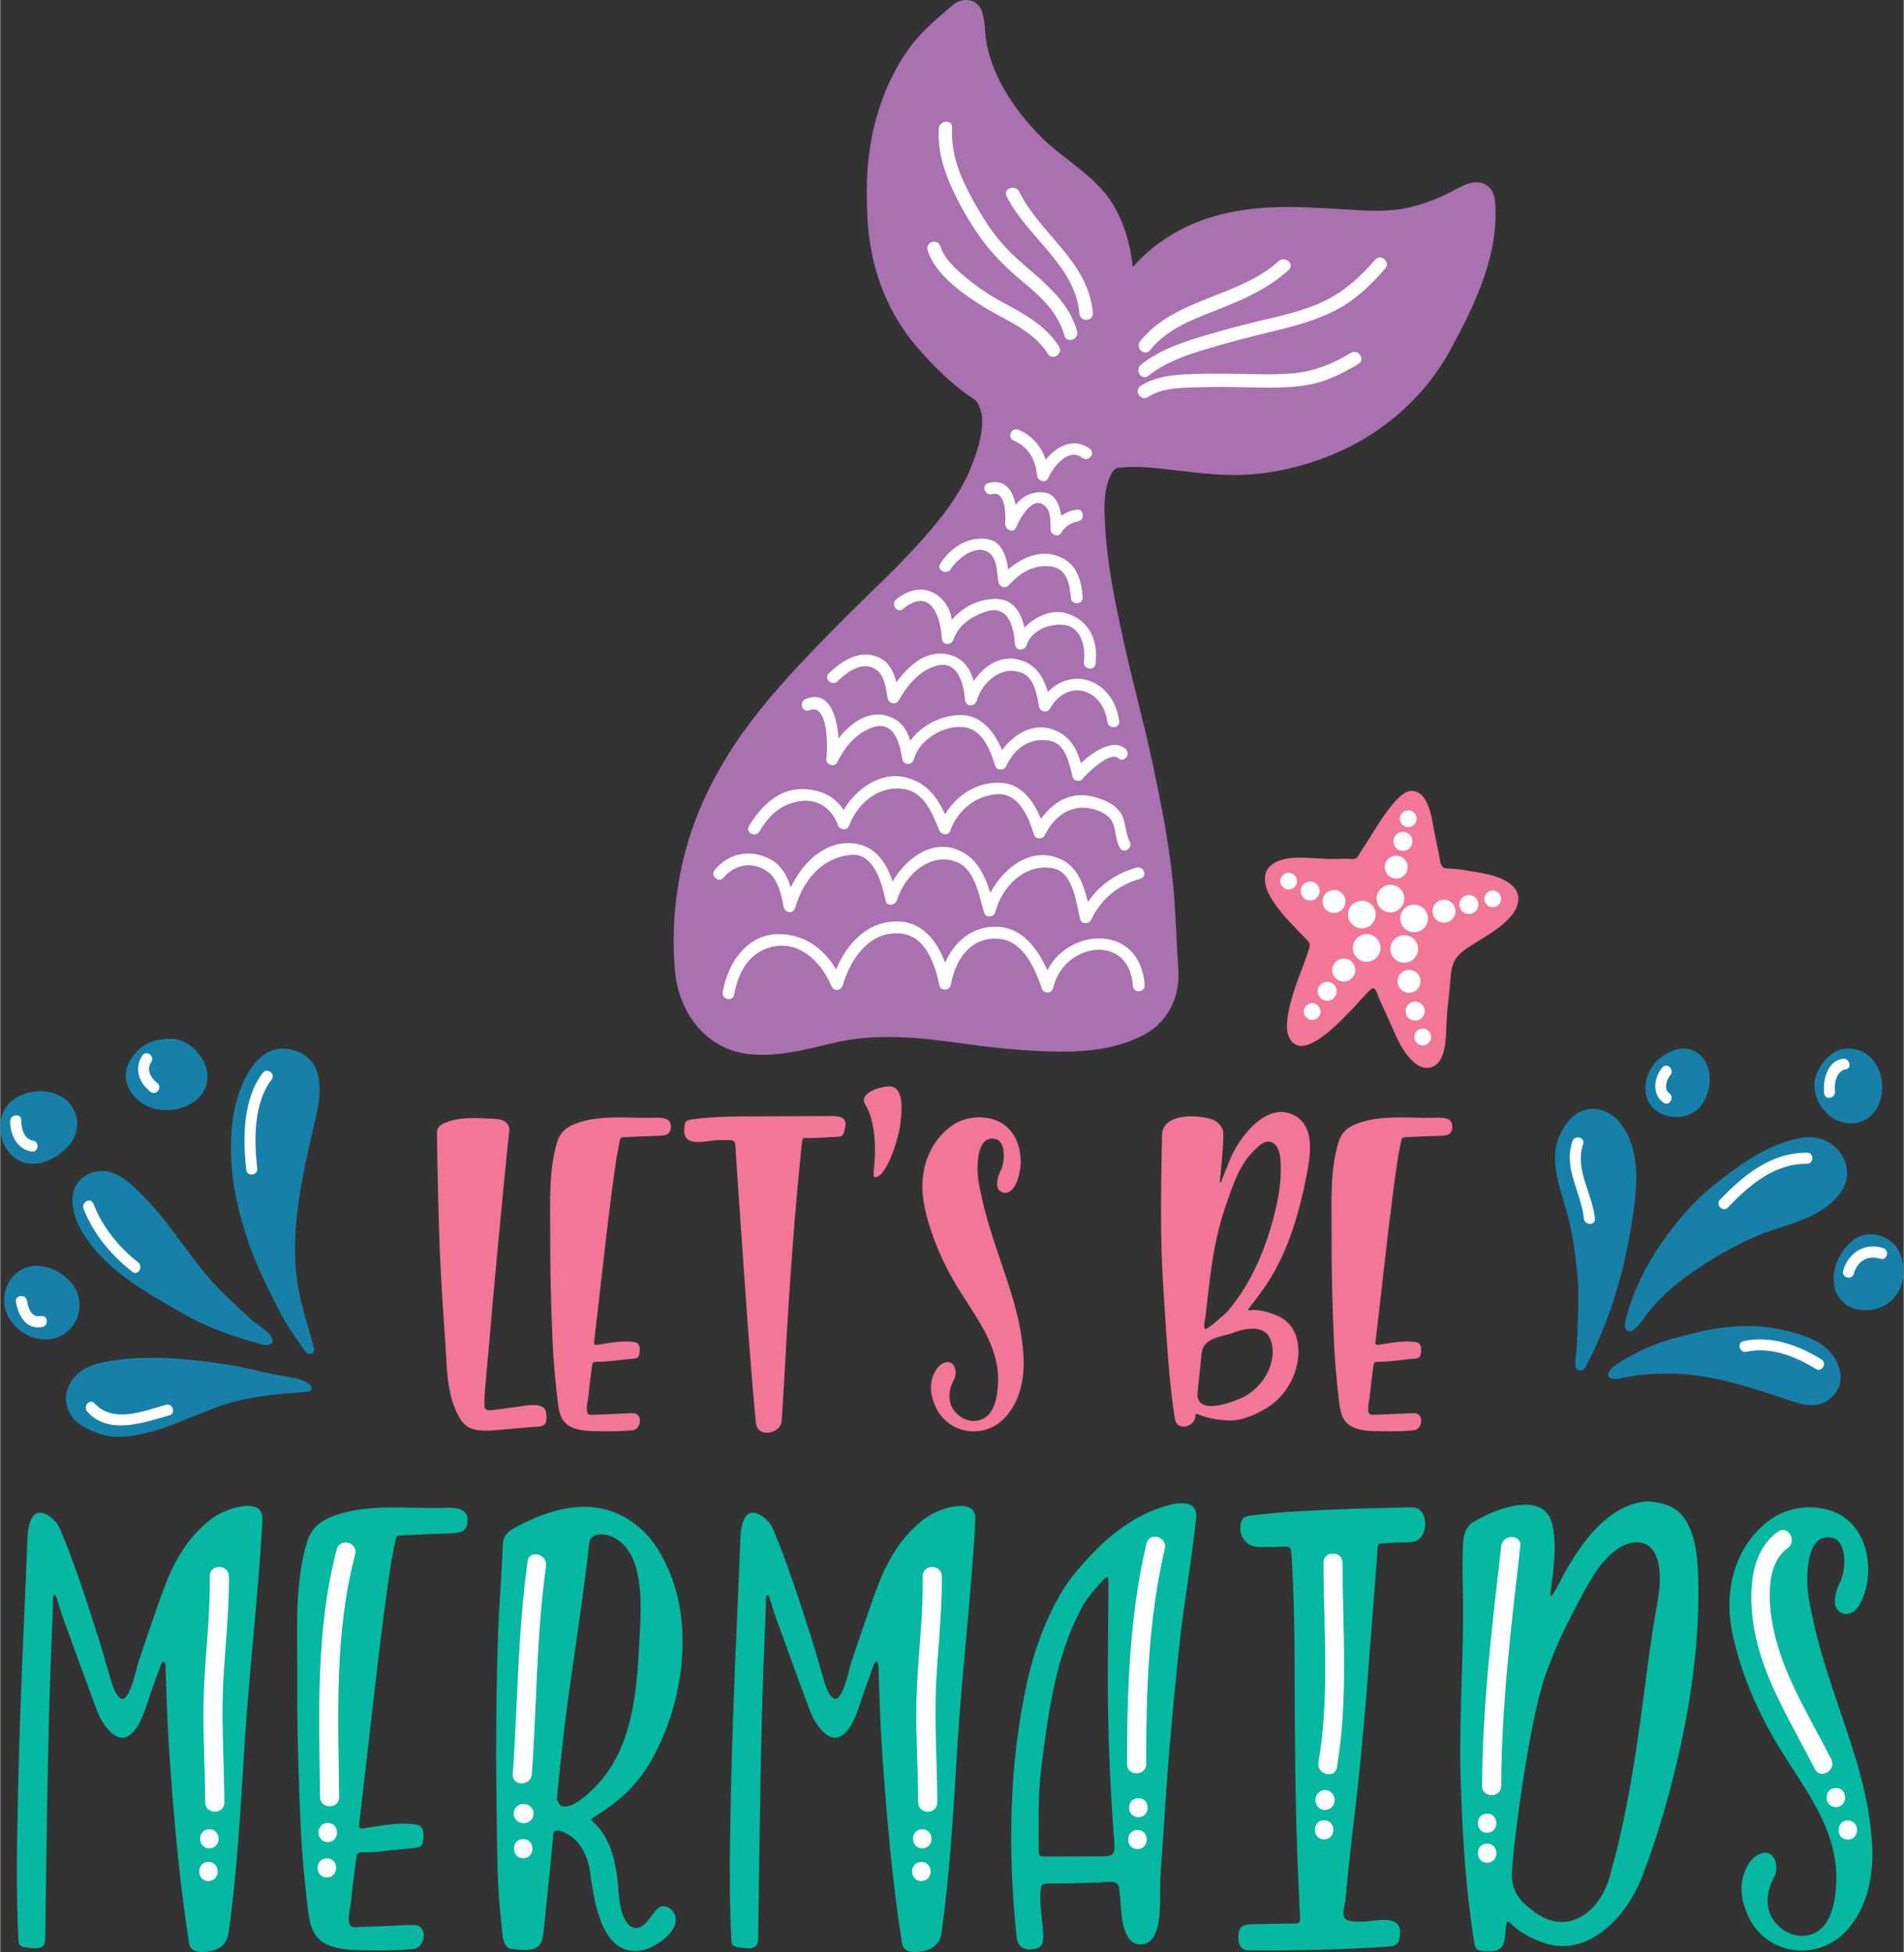
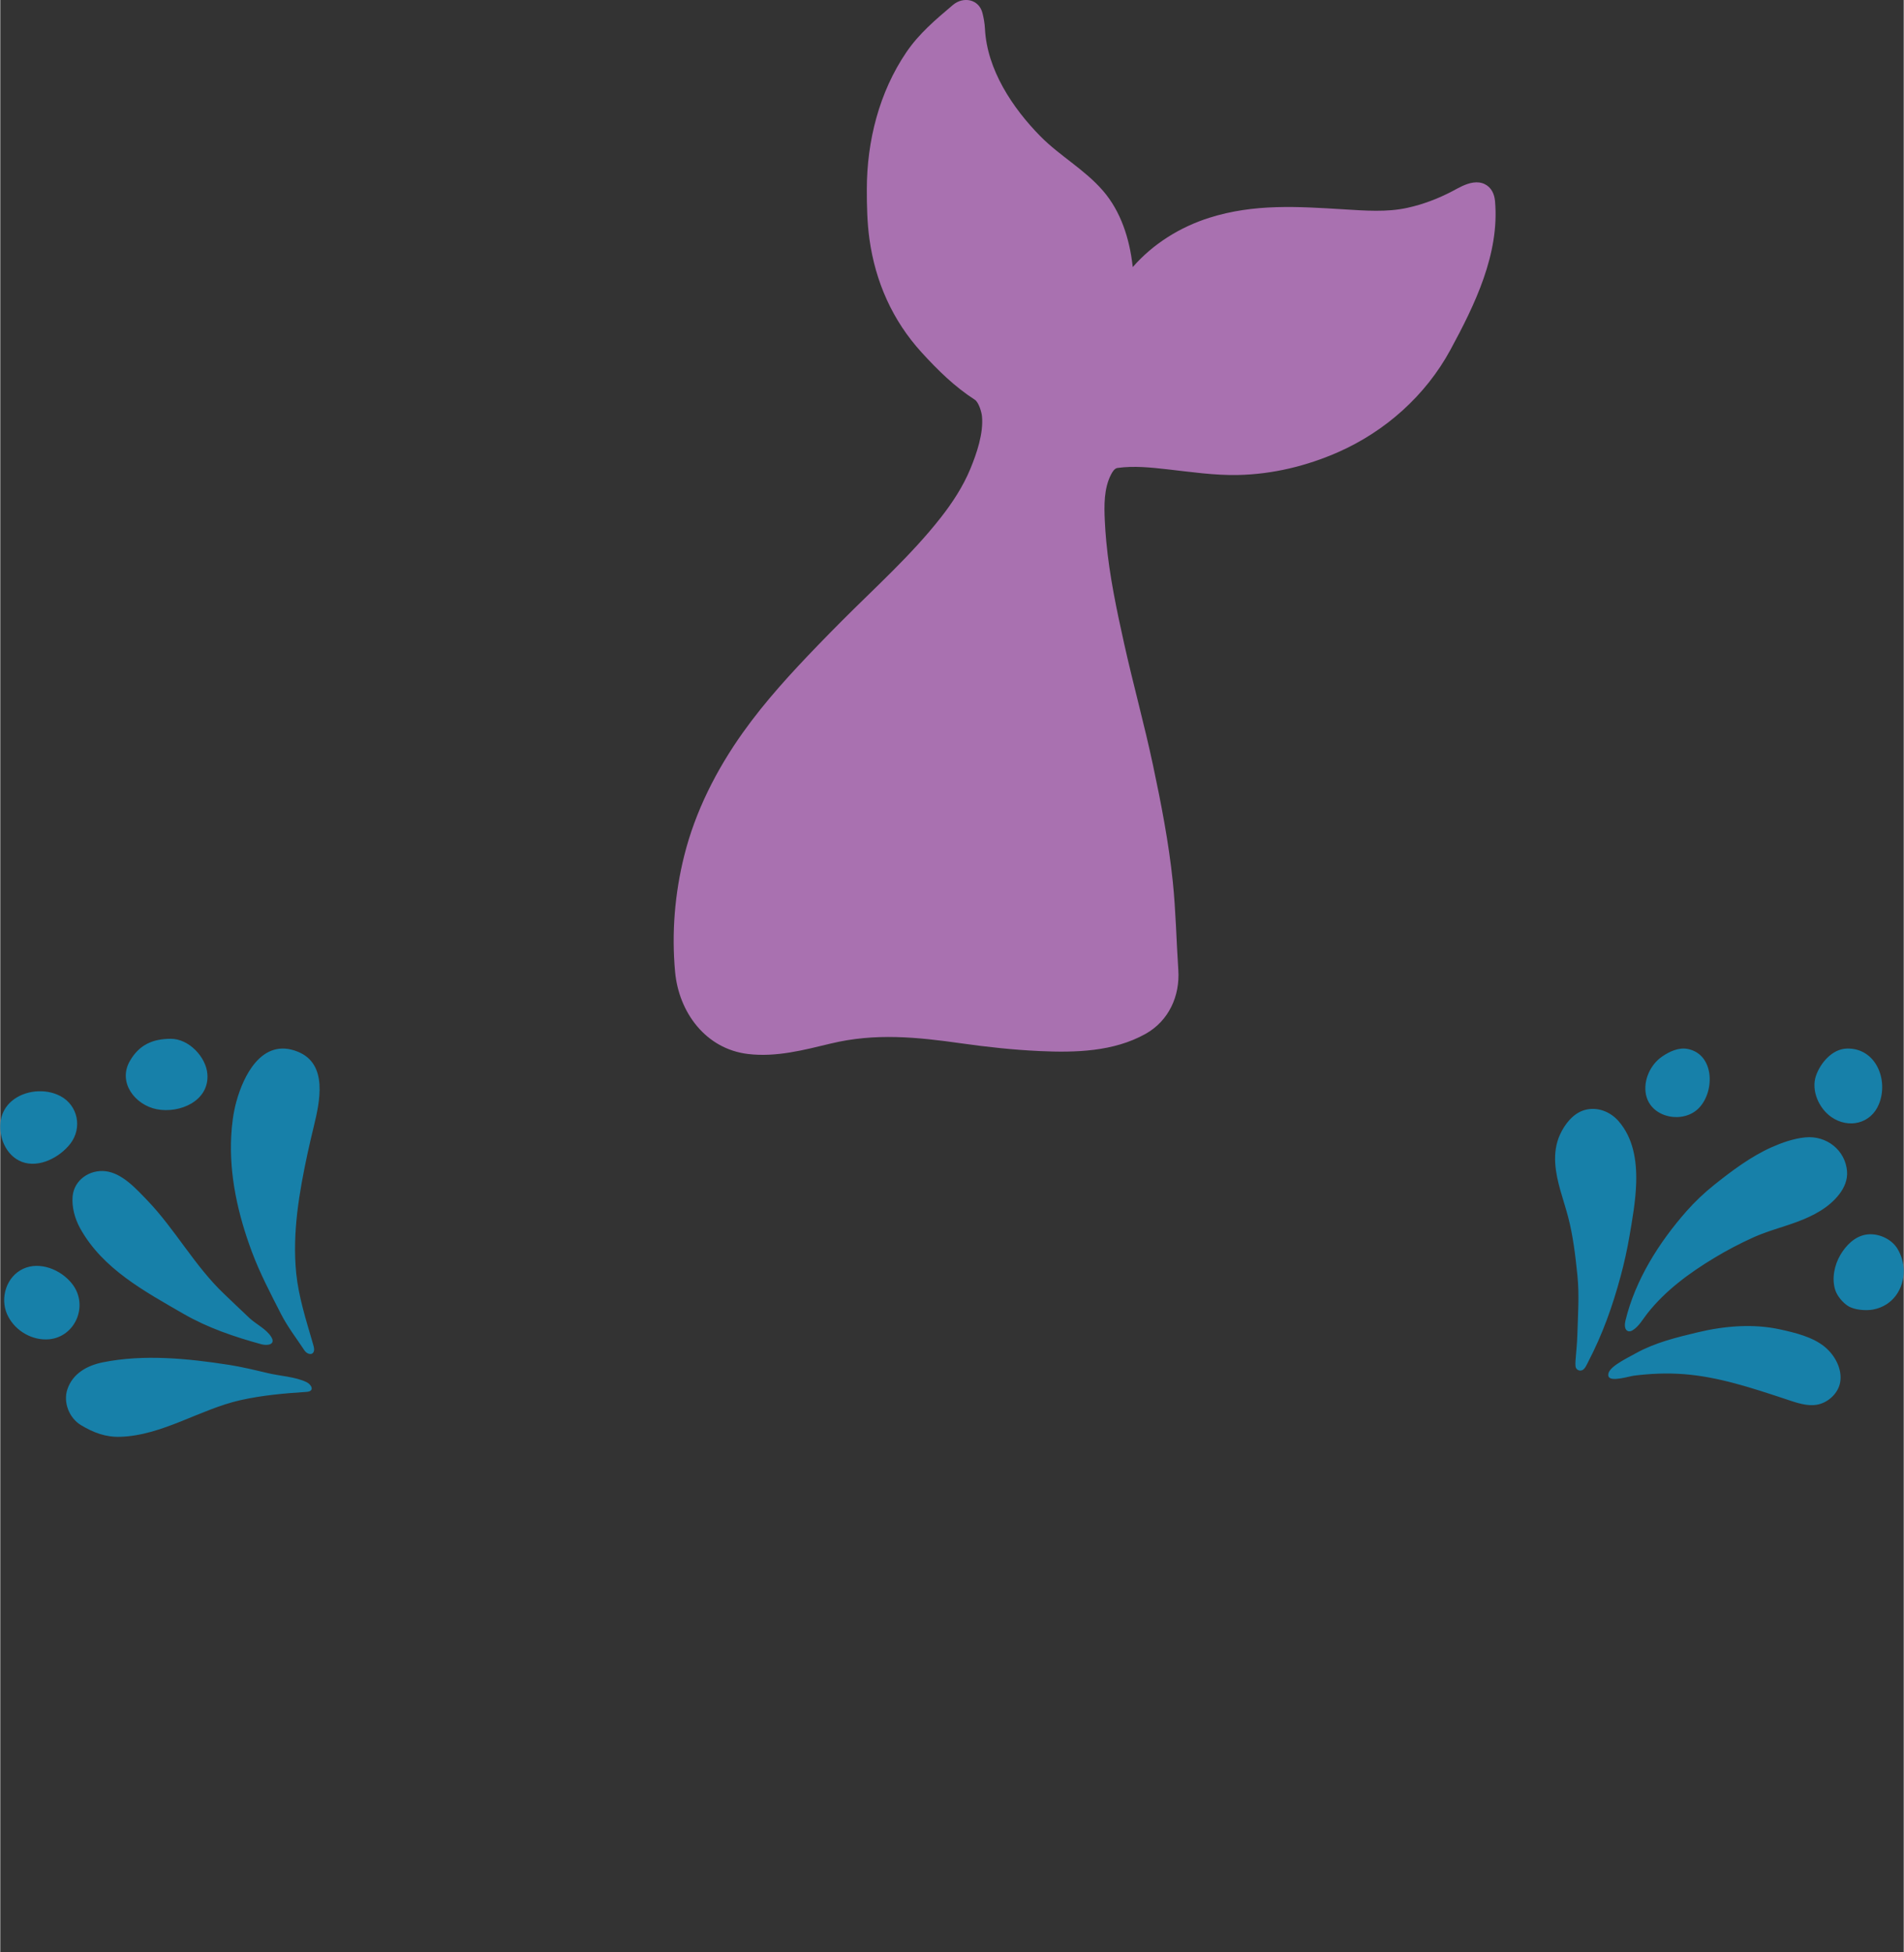
<svg xmlns="http://www.w3.org/2000/svg" xml:space="preserve" width="1.626in" height="1.667in" version="1.0" shape-rendering="geometricPrecision" text-rendering="geometricPrecision" image-rendering="optimizeQuality" fill-rule="evenodd" clip-rule="evenodd" viewBox="0 0 1625.54 1667">
  <rect x="0" y="0" width="1625.54" height="1667" fill="#333333" stroke="none" />
  <g id="Layer_x0020_1">
    <g id="_2538899321472">
      <path fill="#1780A9" d="M1381.94 957.36c-7.17,-8.22 -18.48,-12.53 -29.18,-9.34 -9.63,2.87 -16.65,11.97 -20.7,20.75 -3.57,7.76 -4.69,16.28 -4.13,24.75 1.01,15.7 7.01,30.52 10.97,45.6 4.26,16.19 6.26,33.34 7.96,49.97 1.75,17.04 0.41,34.43 -0.07,51.51 -0.2,7.06 -1.03,14.1 -1.53,21.15 -0.11,1.64 -0.16,3.3 -0.02,4.93 0.24,2.88 3.17,4.55 5.72,3.44 2.46,-1.06 3.95,-4.89 5.1,-7.09 12.29,-23.6 20.83,-47.57 27.74,-73.22 3.07,-11.4 5.62,-22.95 7.6,-34.59 2.34,-13.71 5.2,-29.51 5.66,-45.11 0.57,-19.36 -2.59,-38.4 -15.11,-52.75zm-1120.5 222.91c-9.55,-4.57 -22.47,-5.16 -32.75,-7.6 -11.05,-2.63 -22.51,-5.42 -33.48,-7.12 -35.03,-5.43 -72.54,-9.21 -107.58,-2.16 -13.34,2.68 -25.75,9.46 -30.32,23.06 -3.72,11.06 1.47,24.51 11.67,30.63 10.5,6.3 20.87,10.31 33.42,9.93 35.9,-1.08 68.11,-23.52 102.67,-31.29 18.55,-4.17 37.56,-5.84 56.5,-7.07 7.27,-0.47 4.26,-6.28 -0.13,-8.39zm-210.04 -244.2c-12.86,-6.89 -30.82,-5.1 -41.74,4.32 -4.57,3.94 -7.9,9.22 -9.12,15.75 -2.56,13.75 3.84,30.68 17.92,36.06 14.58,5.57 32.39,-3.81 41.41,-15.54 10.29,-13.39 6.54,-32.57 -8.46,-40.6zm94.14 -48.96c-15.44,0.09 -26.81,5.05 -34.81,18.86 -10.67,18.41 4.43,37.7 22.96,41.31 19.48,3.79 45.04,-7 43.17,-30.15 -1.17,-14.52 -15.85,-30.11 -31.31,-30.02zm108.57 11.04c-15.64,-6.35 -27.53,-0.82 -36.23,9.28 -7.9,9.17 -13.18,22.09 -16.26,33.31 -2.63,9.57 -3.86,19.44 -4.39,29.34 -1.8,33.71 5.83,67.19 17.53,98.63 6.89,18.52 16.08,36 25.04,53.53 5.57,10.91 13.22,20.76 20,31.03 2.43,3.68 7.87,4.59 8.2,-0.54 0.1,-1.58 -0.43,-3.24 -0.88,-4.82 -2.96,-10.44 -6.24,-20.81 -8.9,-31.33 -2.45,-9.7 -4.5,-19.35 -5.5,-29.31 -3.43,-34.47 2.54,-69.01 9.76,-102.61 1.61,-7.49 3.39,-14.95 5.19,-22.4 5.13,-21.2 12.5,-53.53 -13.55,-64.11zm-192.94 197.97c-9.71,-12.11 -27.49,-19.09 -41.54,-12.62 -14.5,6.69 -19.86,24.87 -13.89,38.63 5.57,12.84 19.1,21.82 33.32,21.73 24.37,-0.17 37.29,-28.79 22.1,-47.74zm151.52 29.37c-7.21,-6.74 -14.29,-13.63 -21.45,-20.41 -25.24,-23.93 -42.13,-55.63 -66.03,-80.36 -9.33,-9.66 -21.2,-22.9 -35.36,-24.53 -13.42,-1.55 -26.71,7.37 -28.05,21.31 -0.89,9.23 1.95,19.39 6.37,27.39 9.69,17.5 23.58,31.03 39.21,42.6 15.4,11.39 32.49,20.89 48.93,30.4 20.81,12.04 43.59,19.75 66.69,26.08 5.23,1.43 12.4,0.28 8.46,-6.19 -4.11,-6.76 -13.08,-10.96 -18.77,-16.28zm1228.22 -229.72c-7.66,-1.48 -15.59,2.29 -21.77,6.55 -10.05,6.91 -16.22,20.46 -13.7,32.59 2.65,12.74 14.91,19.42 26.87,19.04 6.17,-0.2 12.27,-2.28 16.92,-6.39 15.18,-13.4 15.5,-47.17 -8.31,-51.8zm136.1 -0.32c-12.48,0.3 -22.7,12.32 -26.45,23.34 -4.22,12.41 2.49,27.73 13.18,35.15 0.04,0.02 0.07,0.05 0.1,0.07 14.56,10.05 33.69,5.76 40.54,-11.15 8.38,-20.68 -2.65,-48.01 -27.37,-47.42zm0.14 104.94c-1.43,-18.3 -17.65,-30.82 -35.63,-29.09 -10.04,0.96 -20.27,4.64 -28.55,8.31 -17.83,7.91 -34.24,20.24 -49.41,32.36 -8.5,6.79 -16.55,14.43 -23.73,22.59 -23.31,26.52 -43.58,58.59 -51.93,93.19 -0.38,1.58 -0.59,3.28 -0.45,4.89 0.36,3.92 3.28,5.47 6.61,3.38 5.48,-3.43 8.71,-9.53 12.62,-14.48 15.44,-19.56 35.94,-34.54 57.11,-47.33 10.72,-6.47 21.85,-12.29 33.25,-17.46 12.19,-5.51 25.21,-8.74 37.71,-13.41 13.37,-5 26.87,-11.93 35.74,-23.5 4.3,-5.59 7.2,-12.28 6.64,-19.44zm-19.1 149.76c-10.37,-8.47 -25.16,-12 -37.98,-14.83 -23.07,-5.09 -47.68,-2.99 -70.49,2.47 -18.08,4.33 -36.34,8.76 -52.63,17.77 -9.98,5.52 -25.8,12.94 -23.53,19.83 1.67,5.05 17.79,-0.1 21.69,-0.59 14.1,-1.78 28.29,-2.38 42.48,-1.31 29.56,2.24 57.89,11.69 85.86,20.9 7.73,2.55 16.69,6.04 25.15,5.54 1.57,-0.09 3.12,-0.32 4.65,-0.72 8.59,-2.24 16.38,-9.74 17.99,-18.63 2.06,-11.34 -4.53,-23.35 -13.2,-30.43zm62.25 -83.57c-5.33,-8.91 -17.18,-13.95 -27.18,-12.2 -9.62,1.69 -17.03,9.3 -21.78,17.45 -5.03,8.63 -7.43,20.13 -4.26,29.91 1.66,5.1 6.43,10.73 10.9,13.56 5.41,3.43 15.21,4.17 21.33,3.04 17.09,-3.14 26.43,-17.95 26.21,-33.33 -0.1,-6.3 -1.8,-12.7 -5.23,-18.43z" />
-       <path fill="#06B7A1" d="M1598.4 1572.8c-1.61,-24.45 -7.15,-49.1 -14.33,-72.46 -12.18,-39.61 -27.8,-78.26 -36.36,-118.92 -0.98,-4.68 -2.31,-10.54 -3.39,-16.86 -2.1,-12.31 -4.07,-56.79 20.29,-51.23 13.34,3.04 11.34,28.88 6.48,38.03 -3.95,7.43 -8.87,24.4 3.79,26.7 14.12,2.57 20.53,-24.68 20.36,-37.58 -0.21,-16.71 -5.66,-33.63 -19.62,-44 -17.86,-13.25 -46,-11.74 -63.86,1.11 -13.53,9.74 -23.41,23.27 -29.17,38.89 -6.89,18.66 -7.41,39.2 -3.35,58.46 6.76,32.13 20.34,64.21 36.99,92.46 22.4,38 53.7,73.46 51.65,120.31 -0.69,15.71 -3.92,38.97 -21.86,44.43 -15.86,4.83 -33.8,-7.31 -36.3,-23.82 -1.37,-9.05 0.8,-17.47 5.21,-25.34 4.52,-8.07 0.61,-24.51 -11.54,-20.04 -4.8,1.76 -8.18,5.19 -10.71,9.49 -8.43,14.27 -6.56,29.03 -0.38,43.1 14.66,33.33 57.84,40.44 83.06,14.54 19.86,-20.41 24.88,-49.81 23.07,-77.28zm-165.2 -281.87c-6.83,-6.34 -21.5,-9.66 -30.5,-8.37 -34.15,4.91 -57.94,42.76 -72.03,70.69 -1.53,3.04 -3.39,5.92 -5.17,8.82 -0.3,0.48 -0.98,0.72 -1.48,1.07 -0.1,-0.58 -0.35,-1.18 -0.28,-1.73 0.98,-8.26 2.27,-16.48 2.97,-24.76 1.01,-11.93 1.42,-23.89 -1.54,-35.66 -7.42,-29.53 -52.12,-11.03 -68.12,-0.52 -8.27,5.44 -7.84,16.72 -8.12,25.47 -0.39,11.96 -0.06,23.93 0.17,35.89 1.01,51.39 -3.48,102.72 -2.02,154.12 1.29,45.61 3.85,92.3 10.86,137.43 1.79,11.53 0.3,13.12 15.65,12.87 13.06,-0.22 10.95,-12.38 12.52,-22.69 0.44,-2.89 1.24,-3.15 3.53,-1.24 0.65,0.54 1.16,1.26 1.79,1.83 7.69,7.16 20.14,13.38 30.22,16.1 36.79,9.94 67.98,-25.52 79.93,-56.26 6.63,-17.06 12.53,-34.39 17.7,-51.94 18.31,-62.12 31.46,-129.93 30.89,-194.86 -0.18,-20.71 -0.56,-51.04 -16.98,-66.28zm-15.97 58.57c-0.2,9.26 -1.95,18.69 -3.48,27.25 -3.56,19.93 -6.15,39.91 -8.76,60 -7.29,56.05 -15.13,112.26 -30.83,166.69 -8.36,28.96 -34.74,50.12 -63.2,29.88 -11.14,-7.92 -19.07,-15.76 -20.07,-30.04 -0.87,-12.42 13.46,-127.82 28.03,-170.81 7.06,-20.85 16.29,-40.82 26.67,-60.21 9.29,-17.34 18.76,-37.77 35.37,-49.33 12.06,-8.4 27.92,-9.13 33.64,7.28 2.12,6.08 2.78,12.65 2.64,19.31zm-211.67 -62.25c-35.14,0.61 -70.25,1.62 -105.33,3.87 -10.73,0.69 -21.42,1.93 -32.11,3.09 -6.48,0.7 -8.56,3.04 -9.07,9.47 -0.74,9.51 5.72,17.04 15.3,17.39 6.04,0.22 12.09,0.06 18.13,-0.19 9.41,-0.39 9.74,-0.51 10.32,8.49 2,30.82 2.39,62.28 2.53,92.8 0.27,60.37 0.39,120.63 3.06,180.96 0.51,11.64 1.04,23.27 1.6,34.91 0.14,2.89 -0.56,4.64 -4.03,4.63 -8.22,-0.02 -16.45,0.24 -24.68,0.39 -5.37,0.1 -10.76,0.03 -16.11,0.42 -1.87,0.13 -4.02,1 -5.39,2.25 -2.92,2.64 -2.89,10.25 -1.88,13.68 1.64,5.55 4.88,6.31 10.57,6.32 18.15,0.02 36.3,-0.12 54.45,-0.55 19.96,-0.48 39.91,-1.3 59.83,-2.65 9.12,-0.61 11.93,-1.17 12.69,-10.86 1.06,-13.35 -11.91,-12.69 -21.01,-11.61 -5.15,0.61 -21.97,2.75 -26.06,-1.76 -2.98,-3.28 0.02,-11.52 0.37,-15.42 0.85,-9.51 1.8,-19.02 2.8,-28.52 1.96,-18.76 4.18,-37.49 6.38,-56.22 6.69,-56.81 10.41,-113.78 14.94,-170.78 1.08,-13.59 2.16,-27.18 3.06,-40.78 0.68,-10.17 -0.25,-7.88 9.07,-8.85 6.87,-0.71 13.86,-0.23 20.73,-0.92 14.79,-1.48 15.19,-29.83 -0.19,-29.56zm-193.73 -3.34c-3.8,-0.28 -7.8,-0.09 -11.48,0.82 -34.92,8.7 -59.63,31.27 -82.13,58.18 -9.22,11.02 -16.44,23.97 -22.48,36.95 -8.3,17.81 -14.31,36.61 -18.62,55.76 -15.83,70.49 -16.75,146.48 -9.23,218.07 0.85,8.09 5.19,11.63 12.81,11.02 7.91,-0.64 10.26,-3.53 10,-12.41 -0.29,-9.89 -2.34,-20.01 -2.53,-29.98 -0.05,-2.65 0.03,-5.28 0.31,-7.9 0.57,-5.3 1.17,-5.74 6.7,-5.9 5.14,-0.14 10.28,-0.01 15.42,-0.13 9.42,-0.22 18.83,-0.55 28.25,-0.8 5.61,-0.15 15.83,-2.98 16.67,5.08 0.29,2.76 0.58,5.52 0.87,8.27 1.17,11.06 0.85,38.43 16.5,39.5 21.93,1.5 16.81,-42.18 17.7,-55.61 0.92,-13.88 2.06,-27.74 2.91,-41.62 3.24,-53.05 7.84,-105.79 13.49,-158.64 3.91,-36.57 10.69,-72.77 14.41,-109.37 0.63,-6.19 -3.28,-10.83 -9.59,-11.29zm-70.67 301.35c-16,0.07 -32,0.1 -48,0.21 -5.56,0.04 -6.37,-0.47 -6.36,-6.13 0.06,-17.31 -0.4,-34.67 0.61,-51.94 0.69,-11.68 2.26,-23.29 3.81,-34.88 5.53,-41.27 12.61,-83.38 32.8,-120.37 5.01,-9.19 12.16,-16.5 19.04,-24.1 0.62,-0.69 1.74,-0.93 2.63,-1.38 0.26,0.96 0.76,1.93 0.75,2.9 -0.24,26.94 -0.56,53.87 -0.62,80.81 -0.11,47.53 1.92,95.13 5.5,142.41 0.75,9.99 0.04,12.43 -10.18,12.47zm-137.5 -295.88c-10.16,3.66 -18.54,10.19 -25.99,17.89 -12.51,12.93 -21.85,29.94 -28.14,46.7 -8.08,21.55 -15.24,43.43 -22.69,65.22 -1.48,4.35 -8.04,38.52 -16.35,30.43 -4.76,-4.64 -6.69,-13.66 -8.6,-19.84 -2.96,-9.54 -5.5,-19.21 -8.52,-28.73 -10.04,-31.7 -20.19,-63.39 -32.9,-94.14 -2.33,-5.63 -6.2,-10.26 -11.64,-13.26 -13.81,-7.63 -16.44,10.45 -16.78,19.62 -0.77,21.09 -1.63,42.16 -2.6,63.24 -2.89,63 -5.14,125.97 -6.12,189.04 -0.31,20.04 -0.44,40.14 -0.06,60.21 0.21,10.67 0.56,21.33 1.12,31.98 0.16,3.09 1.96,4.65 4.81,5.06 6.57,0.93 17.89,3.79 18.02,-6.28 0.22,-16.66 0.45,-33.32 0.68,-49.98 0.84,-59.86 1.69,-119.73 3.73,-179.56 0.63,-18.55 1.5,-37.09 2.23,-55.64 0.09,-2.34 -0.19,-4.7 -0.03,-7.04 0.06,-0.83 0.89,-1.62 1.37,-2.43 0.51,0.62 1.26,1.17 1.5,1.88 2.06,6.29 3.81,12.68 6.07,18.89 9.37,25.86 18.8,51.69 28.38,77.46 2.54,6.83 6.08,13.23 11.29,18.46 16.79,16.88 27.35,-9.73 31.35,-22.17 3.77,-11.74 8.11,-23.31 12.28,-34.91 0.44,-1.22 1.03,-2.18 2.14,-2.78 0.97,0.8 1.35,1.77 1.69,3 0.28,1 0.14,2.12 0.17,3.19 0.65,23.4 1.4,46.74 3,70.1 3.76,55.06 8.46,110.21 17.03,164.75 1.4,8.91 13,7.72 19.48,6.23 7.95,-1.83 13.12,-7.37 14.27,-15.48 7.5,-53 10.23,-106.46 13.56,-159.83 4.02,-64.32 11.9,-128.35 15.31,-192.7 0.88,-16.73 -19.19,-12.11 -29.07,-8.56zm-242.14 340.39c-5.1,4.69 -9.52,14.8 -16.8,16.5 -7.2,1.69 -11.33,-6.17 -13.37,-11.86 -3.85,-10.79 -3.05,-22.67 -4.81,-33.85 -2.62,-16.65 -7.28,-33.31 -20.45,-44.79 -2.08,-1.81 -1.18,-2.71 0.72,-3.87 19.24,-11.78 35.2,-25.27 46.98,-44.83 20.41,-33.88 30.87,-76.32 28.58,-115.82 -1.37,-23.76 -7.76,-47.06 -20.5,-67.74 -11.84,-19.21 -30.82,-33.12 -53.46,-36.09 -23.84,-3.12 -49.26,6.2 -69.8,17.73 -5.28,2.96 -9.18,6.81 -9.41,13.39 -0.86,25.53 -3.22,51 -4.08,76.55 -0.61,18.28 -1.06,36.56 -1.32,54.84 -0.48,32.78 -0.43,65.56 0.1,98.34 0.51,31.7 0.24,63.84 4.18,95.34 0.75,6 0.18,20.12 8.79,20.86 9.25,0.8 24.14,3.42 26.21,-9.13 0.42,-2.54 0.86,-5.08 1.11,-7.64 2.71,-27.09 5.79,-54.58 8.12,-81.43 0.66,-7.63 14.31,1.02 16.87,3.15 7.86,6.53 12.94,18.24 14.33,28.09 3.39,24.09 9.32,74.06 44.19,68.19 11.85,-2 38.21,-19.74 26.13,-34.12 -2.98,-3.55 -8.47,-5.34 -12.31,-1.81zm-83.02 -87.83c-0.86,-0.43 -3.71,-5.85 -3.12,-5.82 0.06,0 0.13,0.01 0.19,0.01 -0.68,-0.03 6.43,-62.94 7.13,-68.33 6.54,-50.12 14.81,-100.59 20.35,-150.46 0.82,-7.42 10.57,-7.86 15.69,-6.32 34.05,10.26 28.26,65.33 26.95,91.84 -1.96,39.87 -5.4,85.14 -32.18,117.07 -5.61,6.69 -24.67,27.18 -35.01,22.01zm-79.46 -244.69c-0.69,-11.75 -16.45,-9.56 -24.78,-9.46 -30.06,0.34 -63.72,-3.89 -92.17,7.82 -9.78,4.02 -16.85,10.45 -20.07,21.07 -10.79,35.59 -8.26,75.1 -8.42,111.82 -0.09,21.79 0.14,43.57 0.64,65.35 0.51,21.84 1.29,43.67 2.27,65.5 1.06,23.45 3.33,46.78 6.02,70.08 1.7,14.74 4.51,26.94 19.43,32.37 11.11,4.04 22.94,3.59 34.58,3.79 12.07,0.2 24.31,0.04 36.33,-1.2 10.51,-1.08 12.67,-20.35 0.58,-20.53 -5.45,-0.08 -10.92,0.36 -16.38,0.58 -11.51,0.46 -23.02,1.06 -34.54,1.35 -8.49,0.21 -3.46,-16.41 -2.91,-22.28 1.12,-11.91 2.67,-23.78 4.27,-35.63 0.8,-5.9 0.87,-5.89 6.67,-6.05 3.24,-0.09 6.5,0.04 9.72,-0.27 11.25,-1.09 22.47,-2.4 33.72,-3.49 5.26,-0.51 6.5,-1.74 7.22,-6.93 0.64,-4.61 0.61,-11.84 -5.34,-12.86 -15.22,-2.63 -30.73,0.93 -45.79,3.16 -2.62,0.39 -3.83,-0.65 -3.58,-3.32 0.07,-0.81 0.15,-1.61 0.24,-2.42 1.84,-15.87 3.68,-31.74 5.52,-47.61 6.58,-56.71 12.59,-113.54 20.92,-170.03 1.11,-7.57 3.05,-15.01 4.26,-22.57 0.48,-3.01 1.66,-4.18 4.62,-4.31 13.83,-0.63 28.31,-1.26 41.72,-1.68 3,-0.09 6.1,-0.29 8.98,-1.08 4.5,-1.24 6.6,-5.37 6.26,-11.18zm-204.22 -7.87c-10.16,3.66 -18.54,10.19 -25.99,17.89 -12.51,12.93 -21.85,29.94 -28.14,46.7 -8.08,21.55 -15.24,43.43 -22.69,65.22 -1.48,4.35 -8.03,38.52 -16.35,30.43 -4.76,-4.64 -6.69,-13.66 -8.6,-19.84 -2.96,-9.54 -5.5,-19.21 -8.52,-28.73 -10.04,-31.7 -20.19,-63.39 -32.91,-94.14 -2.33,-5.63 -6.2,-10.26 -11.63,-13.26 -13.81,-7.63 -16.45,10.45 -16.78,19.62 -0.77,21.09 -1.63,42.16 -2.6,63.24 -2.89,63 -5.14,125.97 -6.12,189.04 -0.31,20.04 -0.44,40.14 -0.05,60.21 0.2,10.67 0.56,21.33 1.12,31.98 0.16,3.09 1.96,4.65 4.82,5.06 6.57,0.93 17.89,3.79 18.02,-6.28 0.22,-16.66 0.45,-33.32 0.69,-49.98 0.83,-59.86 1.69,-119.73 3.73,-179.56 0.63,-18.55 1.5,-37.09 2.22,-55.64 0.09,-2.34 -0.19,-4.7 -0.03,-7.04 0.06,-0.83 0.89,-1.62 1.37,-2.43 0.52,0.62 1.27,1.17 1.5,1.88 2.06,6.29 3.82,12.68 6.07,18.89 9.37,25.86 18.8,51.69 28.38,77.46 2.54,6.83 6.08,13.23 11.28,18.46 16.79,16.88 27.35,-9.73 31.35,-22.17 3.77,-11.74 8.11,-23.31 12.28,-34.91 0.44,-1.22 1.03,-2.18 2.14,-2.78 0.97,0.8 1.35,1.77 1.69,3 0.28,1 0.14,2.12 0.17,3.19 0.65,23.4 1.4,46.74 3,70.1 3.75,55.06 8.46,110.21 17.03,164.75 1.4,8.91 13.01,7.72 19.48,6.23 7.95,-1.83 13.12,-7.37 14.27,-15.48 7.49,-53 10.22,-106.46 13.56,-159.83 4.02,-64.32 11.9,-128.35 15.31,-192.7 0.89,-16.73 -19.19,-12.11 -29.06,-8.56z" />
      <path fill="#A971B0" d="M967.13 228.09c17.24,-19.81 40.42,-34.24 65.47,-42.14 38.41,-12.12 75.64,-9.57 115.13,-7.16 17.74,1.09 36.19,2.55 53.72,-1.26 13.4,-2.91 26.65,-7.94 38.77,-14.34 2.78,-1.46 5.45,-3 8.32,-4.31 5.94,-2.71 12.92,-4.67 19.16,-1.64 5.72,2.78 8.26,8.43 8.8,14.48 4,45.04 -17.25,88.61 -38.13,127.11 -21.06,38.83 -55.54,69.57 -95.88,87.32 -26.9,11.84 -56,18.86 -85.43,19.48 -20.2,0.43 -40.37,-2.61 -60.4,-4.85 -14.1,-1.58 -28.45,-3.12 -42.6,-1.15 -2.64,0.37 -4.46,3.67 -5.54,5.76 -6.1,11.91 -5.84,26.44 -5.24,39.5 0.27,5.85 0.7,11.69 1.24,17.52 2.75,29.46 8.87,58.52 15.29,87.36 7.7,34.61 17.19,68.8 24.57,103.49 7,32.91 13.44,66 16.93,99.5 2.61,25.12 3.04,50.37 4.73,75.55 1.49,22.26 -8.12,43.46 -27.93,54.57 -27.33,15.33 -60.13,16.13 -90.65,14.71 -22.28,-1.04 -44.46,-3.43 -66.54,-6.56 -38.15,-5.4 -73.63,-9.01 -111.62,0.13 -23.26,5.59 -46.54,11.79 -70.68,8.94 -36.11,-4.26 -59.16,-35.5 -62.33,-70.2 -3.04,-33.18 -0.29,-66.81 7.79,-99.12 9.49,-37.96 27.43,-73.25 50.02,-105.05 19.12,-26.91 41.54,-51.26 64.43,-74.96 6.55,-6.79 13.18,-13.5 19.83,-20.19 28.78,-28.93 59.66,-56.46 84.89,-88.65 9.92,-12.65 19,-26.57 25.16,-41.47 5.49,-13.25 11.37,-30.52 9.96,-45.02 -0.36,-3.69 -2.83,-11.96 -6.15,-14.1 -17.22,-11.07 -31.64,-25.3 -45.37,-40.34 -24.89,-27.28 -39.54,-60.39 -44.59,-96.86 -1.96,-14.19 -2.25,-28.49 -2.23,-42.8 0.06,-40.89 10.57,-82.55 33.69,-116.62 10.98,-16.19 25.04,-27.93 39.79,-40.45 8.85,-7.52 22.26,-5.11 25.29,6.91 1.1,4.39 1.89,8.87 2.11,13.39 1.76,34.87 23.51,67.62 47.35,91.81 16.63,16.87 37.61,28.25 53.4,46.46 15.41,17.77 22.74,41.21 25.35,64.24 0.04,0.33 0.07,0.66 0.11,0.99z" />
      <path fill="#A971B0" d="M1244.41 171.11c-12.78,6.73 -26.92,12.11 -41.05,15.17 -18.5,4.03 -37.43,2.65 -56.17,1.45 -38.36,-2.3 -74.64,-5 -111.89,6.76 -29.07,9.17 -55.52,27.69 -71.95,53.6 -0.54,0.88 -1.76,1.36 -2.69,2.03 -0.33,-0.92 -0.86,-1.79 -0.96,-2.75 -0.56,-6.41 -0.9,-12.87 -1.59,-19.27 -2.43,-21.16 -9.03,-43.04 -23.22,-59.38 -15.28,-17.65 -36.58,-29.35 -53.01,-46.04 -25.47,-25.82 -48.07,-60.44 -49.92,-97.65 -0.23,-3.91 -0.93,-7.83 -1.86,-11.66 -1.41,-5.44 -6.98,-5.48 -10.8,-2.26 -14.13,12.03 -27.66,23.14 -38.17,38.65 -22.12,32.61 -32.07,72.56 -32.14,111.61 -0.01,13.9 0.22,27.78 2.15,41.56 4.78,34.7 18.67,66.1 42.33,92.04 13.15,14.39 27,28.17 43.6,38.84 6,3.86 9.54,14.17 10.22,20.77 1.56,16.18 -4.5,34.58 -10.59,49.33 -6.47,15.61 -16,30.28 -26.39,43.57 -25.36,32.32 -56.66,60.33 -85.59,89.44 -6.61,6.62 -13.17,13.31 -19.74,20.09 -22.51,23.33 -44.76,47.42 -63.57,73.93 -21.97,30.88 -39.41,65.16 -48.63,102.04 -7.83,31.35 -10.49,63.89 -7.56,96.13 2.82,30.56 22.71,58.37 54.46,62.12 22.87,2.7 45.46,-3.45 67.53,-8.76 39.45,-9.49 75.45,-5.86 114.97,-0.28 21.8,3.1 43.68,5.43 65.7,6.47 28.59,1.31 60.22,0.8 85.84,-13.58 16.8,-9.42 24.63,-27.27 23.37,-46.15 -1.68,-25 -2.13,-50.28 -4.7,-75.23 -3.46,-33.11 -9.86,-65.98 -16.78,-98.56 -7.39,-34.66 -16.83,-68.84 -24.56,-103.41 -6.46,-29.21 -12.66,-58.68 -15.46,-88.47 -0.54,-5.98 -1,-11.99 -1.27,-17.94 -0.69,-14.86 -0.73,-30.41 6.22,-44 2.64,-5.14 6.26,-9.72 12.29,-10.56 15.04,-2.08 29.84,-0.59 44.83,1.13 19.31,2.13 39.8,5.22 59.21,4.8 28.26,-0.58 56.22,-7.33 82.01,-18.72 38.55,-16.92 71.5,-46.32 91.61,-83.39 19.87,-36.65 40.89,-79.15 37.08,-122.04 -1.29,-14.55 -16.2,-5.09 -23.17,-1.4z" />
-       <path fill="#F27696" d="M1277.01 794.11c7.67,-5.51 16.69,-13.16 18.98,-22.78 3.11,-13.13 -9.9,-20.09 -20.49,-23.28 -8.41,-2.54 -17.21,-3.59 -25.83,-5.1 -3.19,-0.54 -6.36,-0.84 -9.58,-1.16 -2.58,-0.26 -6.1,0.57 -8.16,-1.37 -2.78,-2.63 -2.75,-9.09 -3.59,-12.58 -2.25,-9.32 -3.91,-18.75 -5.68,-28.16 -1.76,-9.3 -6.52,-25.83 -18.91,-24.12 -4.03,0.56 -7.56,3.65 -10.3,6.43 -4.11,4.19 -7.76,8.98 -11.18,13.72 -4.7,6.55 -8.86,13.5 -13.15,20.33 -2.19,3.52 -4.41,7.01 -6.75,10.42 -1.7,2.46 -2.69,6.23 -5.93,6.97 -2.38,0.56 -5.15,-0.22 -7.59,-0.13 -2.66,0.11 -5.31,0.22 -7.96,0.28 -11.89,0.24 -23.77,-1.58 -35.63,-1.05 -11.09,0.52 -25.5,4.59 -25.28,18.17 0.17,10.24 7.1,19.74 13.21,27.43 4.79,6.04 10.16,11.59 15.53,17.11 2.68,2.74 5.37,5.48 7.93,8.3 2.13,2.37 1.83,4.27 0.93,7.08 -1.35,4.15 -2.75,8.26 -4.29,12.35 -3.2,8.56 -6.52,17.09 -9.26,25.83 -2.33,7.42 -4.26,15.15 -4.97,22.91 -0.49,5.24 -0.34,11.49 2.61,16.05 8.37,12.96 25.41,-0.56 33.22,-7 6.8,-5.61 12.83,-12.11 19.03,-18.33 5.61,-5.65 10.64,-12.31 16.55,-17.57 4.04,-3.59 5.9,5.39 7.09,8.03 3.91,8.65 7.98,17.21 11.74,25.93 4.26,9.85 9.37,20.63 17.45,27.91 3.89,3.51 8.67,6.03 14.05,5.01 7.22,-1.36 10.66,-8.39 12.15,-14.89 1.89,-8.33 1.85,-17.06 2.24,-25.56 0.48,-10.28 1.96,-20.41 2.93,-30.65 0.54,-5.79 0.63,-11.95 2.67,-17.44 3.19,-8.55 10.93,-12.93 18.21,-17.56 6,-3.82 12.22,-7.4 18.01,-11.54zm-419.63 417.15c-17.87,18.35 -48.44,13.32 -58.83,-10.3 -4.39,-9.97 -5.71,-20.43 0.26,-30.53 1.78,-3.05 4.19,-5.47 7.59,-6.73 8.61,-3.15 11.38,8.49 8.19,14.2 -3.13,5.58 -4.68,11.54 -3.7,17.96 1.78,11.69 14.49,20.3 25.72,16.87 12.7,-3.89 15,-20.36 15.48,-31.48 1.46,-33.2 -20.71,-58.32 -36.6,-85.26 -11.78,-20.01 -21.39,-42.73 -26.19,-65.49 -2.89,-13.65 -2.51,-28.21 2.36,-41.43 4.1,-11.07 11.09,-20.65 20.67,-27.55 12.66,-9.11 32.6,-10.17 45.24,-0.8 9.91,7.35 13.76,19.35 13.92,31.19 0.11,9.13 -4.43,28.43 -14.44,26.63 -8.96,-1.63 -5.47,-13.65 -2.67,-18.93 3.44,-6.48 4.85,-24.79 -4.59,-26.93 -17.28,-3.95 -15.86,27.57 -14.38,36.29 0.77,4.48 1.7,8.63 2.4,11.96 6.07,28.79 17.14,56.19 25.77,84.24 5.09,16.54 9.02,34.02 10.15,51.33 1.3,19.48 -2.28,40.3 -16.35,54.75zm-289.13 -242.05c-2.03,0.55 -4.24,0.7 -6.35,0.77 -9.51,0.29 -19.76,0.73 -29.56,1.17 -2.09,0.11 -2.94,0.93 -3.29,3.06 -0.84,5.36 -2.2,10.63 -3,16 -5.91,40.01 -10.17,80.27 -14.82,120.46 -1.3,11.25 -2.6,22.5 -3.91,33.73 -0.06,0.57 -0.13,1.15 -0.18,1.72 -0.18,1.9 0.66,2.63 2.54,2.36 10.65,-1.59 21.66,-4.11 32.43,-2.25 4.22,0.72 4.24,5.85 3.8,9.11 -0.51,3.69 -1.39,4.57 -5.12,4.92 -7.96,0.78 -15.93,1.7 -23.89,2.47 -2.3,0.22 -4.59,0.13 -6.89,0.2 -4.12,0.11 -4.17,0.11 -4.74,4.28 -1.13,8.41 -2.23,16.81 -3.02,25.26 -0.39,4.15 -3.94,15.93 2.07,15.77 8.17,-0.2 16.3,-0.62 24.46,-0.95 3.88,-0.15 7.74,-0.46 11.6,-0.42 8.58,0.13 7.04,13.79 -0.4,14.54 -8.54,0.88 -17.2,0.99 -25.76,0.86 -8.23,-0.13 -16.61,0.18 -24.48,-2.69 -10.57,-3.84 -12.56,-12.48 -13.76,-22.94 -1.9,-16.5 -3.53,-33.02 -4.28,-49.65 -0.69,-15.46 -1.24,-30.93 -1.59,-46.39 -0.37,-15.44 -0.53,-30.88 -0.46,-46.3 0.11,-26.03 -1.68,-54.02 5.96,-79.23 2.3,-7.52 7.3,-12.09 14.23,-14.93 20.16,-8.3 44,-5.3 65.29,-5.54 5.91,-0.07 17.07,-1.61 17.56,6.7 0.24,4.09 -1.23,7.03 -4.43,7.91zm-101.84 241.52c-0.02,5.54 -1.87,7.28 -7.46,7.61 -12.17,0.73 -24.24,2.12 -36.37,3.04 -10.79,0.82 -22.72,1.33 -29.25,-8.84 -9.46,-14.71 -11.43,-32.85 -12.33,-49.92 -0.06,-1.19 -0.13,-2.41 -0.2,-3.59 -1.02,-17.65 -2.43,-35.27 -3.46,-52.92 -0.69,-11.43 -1.26,-22.87 -1.83,-34.32 -0.7,-14.41 -2.45,-76.5 -2.54,-105.11 0,-3.15 1.98,-5.3 4.52,-6.64 13.35,-7.12 31.3,-5.14 45.91,-4.5 6.75,0.28 11.96,3.97 11.25,10.45 -4.22,38.6 -14.54,148.43 -18,191.14 -0.86,10.7 -4.52,42.51 -2.67,45.62 1.87,3.15 8.12,0.99 26.31,-1.17 6.93,-0.82 24.86,-5.49 25.9,5.16 0.13,1.32 0.24,2.65 0.22,3.99zm253.74 -242.69c-0.6,1.87 -2.47,2.69 -4.52,2.76 -9.26,0.33 -18.66,1.28 -27.9,1.04 -2.12,-0.04 -2.78,0.93 -2.98,2.71 -6.13,58.23 -10.33,116.62 -13.65,175.08 -1.19,21.2 -2.36,42.39 -3.7,63.57 -0.02,0.31 -0.05,0.62 -0.09,0.93 -1.26,10.1 -20.67,14.44 -22.04,0.79 -5.82,-57.83 -14.69,-196.19 -16.68,-223.39 -0.31,-4.17 -0.5,-8.36 -0.79,-12.55 -0.31,-4.43 -1.26,-5.3 -5.69,-5.31 -3.11,-0.02 -6.22,-0.02 -9.33,-0.02 0,-0.04 -0.02,-0.11 -0.02,-0.15 -8.82,0.59 -28.5,6.53 -28.67,-7.33 0,-1.08 0.02,-2.18 0.11,-3.26 0.53,-5.36 1.32,-6.26 6.73,-7.01 25.17,-3.46 51.79,-2.27 77.18,-2.63 14.3,-0.18 28.61,-0.15 42.91,-0.22 0.62,0 1.24,0.11 1.87,0.16 10.57,0.59 9.95,6.44 7.28,14.84zm46.49 -36.31c-1.62,-2.4 -4.01,-3.93 -7.46,-3.99 -6.39,-0.12 -26.57,5.26 -20.5,15.52 4.27,7.22 6.33,15.48 7.4,23.92 2.95,23.33 -2.44,38.27 0.71,38.01 9.27,1.44 19.89,-31.17 21.55,-43.41 0.91,-6.71 3.31,-22.59 -1.7,-30.05zm319.82 157.02c14.78,-25.57 23.14,-54.44 28.78,-83.25 3.22,-16.5 8.52,-42.81 -9.81,-52.83 -24.02,-13.1 -47.96,19.32 -55.35,37.72 -2.51,6.26 -4.98,12.57 -7.5,18.84 -0.13,0.31 -0.62,0.5 -0.93,0.75 -0.04,-0.29 -0.2,-0.55 -0.18,-0.84 0.6,-6.29 1.33,-12.57 1.79,-18.88 0.57,-7.48 1.41,-14.98 1.21,-22.43 -0.18,-5.67 -5.16,-10.52 -10.15,-12.11 -4.13,-1.32 -10.21,-2.34 -16.48,-2.38 -12.35,-0.11 -25.43,3.55 -25.7,15.99 -0.77,37.02 -1.52,73.99 0.05,111 0.42,9.8 0.99,19.59 1.67,29.38 2.41,33.84 3.84,68.74 9.31,102.24 1.68,10.37 16.59,7.01 17.45,-2.2 0.04,-0.31 0.02,-0.6 0.04,-0.89 0.09,-1.48 0.86,-1.72 2.07,-1.15 8.18,3.7 19.63,5.41 28.56,5.39 10.26,-0.07 24.24,-6.53 32.54,-12.16 17.18,-11.65 27.94,-34.63 24.02,-55.32 -1.65,-8.67 -6.37,-16.15 -14.16,-20.47 -6.35,-3.51 -19.46,-7.7 -26.74,-6.11 -0.42,0.09 -0.86,0 -1.3,-0.02 0.18,-0.48 0.22,-1.08 0.51,-1.48 7.19,-9.36 14.36,-18.54 20.27,-28.79zm-0.2 60.55c2.91,18 -10.15,37.41 -26.45,44.65 -4.57,2.03 -13.94,5.67 -22.17,6.57 -8.78,0.95 -16.26,-1.23 -15.11,-11.82 1.17,-10.96 2.38,-21.93 3.4,-32.89 1.26,-13.57 16.87,-13.96 27.07,-17.67 13.52,-4.92 30.26,-7.21 33.26,11.17zm-38.36 -29.21c-1.32,1.52 -18.26,16.76 -19.19,14.72 -1.33,-2.85 0.31,-8.14 0.66,-11.32 1.28,-11.49 2.49,-23 4.01,-34.46 2.69,-20.36 6.55,-40.56 13.37,-60 5.65,-16.12 11.2,-34.02 23.76,-46.28 3.95,-3.86 9.22,-9.77 15.4,-7.19 5.19,2.16 6.95,9.35 7.33,14.41 0.15,1.94 0.24,3.9 0.28,5.87 0.22,10.43 -0.94,20.98 -3.11,31.17 -7,32.93 -20.32,67.37 -42.51,93.09zm187.63 -150.88c-2.03,0.55 -4.22,0.7 -6.35,0.77 -9.51,0.29 -19.76,0.73 -29.56,1.17 -2.09,0.11 -2.93,0.93 -3.26,3.06 -0.86,5.36 -2.22,10.63 -3.02,16 -5.89,40.01 -10.15,80.27 -14.82,120.46 -1.3,11.25 -2.6,22.5 -3.91,33.73 -0.06,0.57 -0.11,1.15 -0.18,1.72 -0.18,1.9 0.69,2.63 2.54,2.36 10.68,-1.59 21.66,-4.11 32.45,-2.25 4.21,0.72 4.24,5.85 3.78,9.11 -0.51,3.69 -1.39,4.57 -5.12,4.92 -7.96,0.78 -15.93,1.7 -23.89,2.47 -2.27,0.22 -4.59,0.13 -6.89,0.2 -4.1,0.11 -4.17,0.11 -4.72,4.28 -1.15,8.41 -2.25,16.81 -3.04,25.26 -0.38,4.15 -3.95,15.93 2.07,15.77 8.16,-0.2 16.32,-0.62 24.46,-0.95 3.88,-0.15 7.74,-0.46 11.6,-0.42 8.58,0.13 7.04,13.79 -0.4,14.54 -8.52,0.88 -17.19,0.99 -25.74,0.86 -8.25,-0.13 -16.63,0.18 -24.5,-2.69 -10.57,-3.84 -12.56,-12.48 -13.76,-22.94 -1.9,-16.5 -3.51,-33.02 -4.26,-49.65 -0.7,-15.46 -1.26,-30.93 -1.61,-46.39 -0.35,-15.44 -0.53,-30.88 -0.46,-46.3 0.11,-26.03 -1.68,-54.02 5.98,-79.23 2.27,-7.52 7.28,-12.09 14.2,-14.93 20.16,-8.3 44.01,-5.3 65.32,-5.54 5.89,-0.07 17.07,-1.61 17.56,6.7 0.22,4.09 -1.26,7.03 -4.45,7.91z" />
-       <path fill="white" d="M231.7 922c-15.61,20.19 -14.89,51.85 -12.26,75.94 0.66,6.05 -8.73,7.14 -9.39,1.07 -2.91,-26.68 -3.05,-60.53 14.18,-82.8 3.74,-4.84 11.2,0.98 7.47,5.8zm898.85 648.79c-10.51,0 -10.51,-16.29 0,-16.29 10.5,0 10.5,16.29 0,16.29zm8.9 -33.23c0,4.44 -3.7,8.15 -8.14,8.15 -4.44,0 -8.15,-3.7 -8.15,-8.15l0 -0.76c0,-4.44 3.7,-8.14 8.15,-8.14 4.44,0 8.14,3.7 8.14,8.14l0 0.76zm1.99 -28.24c-1.77,10.34 -17.46,5.94 -15.71,-4.33 9.62,-56.27 4.4,-113.68 4.27,-170.42 -0.02,-10.51 16.26,-10.5 16.29,0 0.13,58.32 5.04,116.91 -4.85,174.75zm-170.26 69.7c-10.5,0 -10.5,-16.29 0,-16.29 10.51,0 10.51,16.29 0,16.29zm0.78 -27.15c-10.51,0 -10.51,-16.29 0,-16.29 10.5,0 10.5,16.29 0,16.29zm22.59 -229.38c-14.2,60.35 -15.96,122.27 -16,184 -0,10.5 -16.3,10.5 -16.29,0 0.04,-63.18 2.05,-126.58 16.58,-188.33 2.4,-10.22 18.11,-5.89 15.7,4.33zm-715.63 280.81c-10.5,0 -10.5,-16.29 0,-16.29 10.5,0 10.5,16.29 0,16.29zm0.78 -30.25c-10.5,0 -10.5,-16.29 0,-16.29 10.5,0 10.5,16.29 0,16.29zm23.37 -245.67c-17.79,67.51 -14.5,138.13 -13.67,207.28 0.13,10.51 -16.17,10.5 -16.29,0 -0.85,-70.62 -3.91,-142.66 14.26,-211.61 2.67,-10.15 18.39,-5.84 15.71,4.33zm1246.51 183.27c-19.8,-39.22 -44.6,-76.95 -51.97,-121.06 -4.54,-27.21 -4.33,-63.89 20.55,-81.54 8.59,-6.09 16.71,8.04 8.22,14.06 -21.83,15.48 -15.63,57.17 -9.7,78.96 9.88,36.31 30.15,68.04 46.97,101.35 4.72,9.35 -9.33,17.6 -14.07,8.22zm17.99 32.54c-10.5,0 -10.5,-16.29 0,-16.29 10.51,0 10.51,16.29 0,16.29zm10.23 27.77c-10.51,0 -10.51,-16.29 0,-16.29 10.5,0 10.5,16.29 0,16.29zm-791.2 35.4c-10.5,0 -10.5,-16.29 0,-16.29 10.5,0 10.5,16.29 0,16.29zm0.78 -27.93c-10.5,0 -10.5,-16.29 0,-16.29 10.5,0 10.51,16.29 0,16.29zm11.5 -131.98c-0.9,30.93 1.21,61.87 1.3,92.8 0.03,10.51 -16.26,10.5 -16.29,0 -0.1,-32.43 -2.67,-64.94 -1.13,-97.37 1.52,-31.94 5.43,-63.76 5.01,-95.78 -0.14,-10.51 16.15,-10.49 16.29,0 0.44,33.57 -4.21,66.83 -5.19,100.35zm-621.11 159.9c-10.5,0 -10.5,-16.29 0,-16.29 10.5,0 10.5,16.29 0,16.29zm0.78 -27.93c-10.5,0 -10.5,-16.29 0,-16.29 10.5,0 10.5,16.29 0,16.29zm11.49 -131.98c-0.9,30.93 1.21,61.87 1.31,92.8 0.03,10.51 -16.26,10.5 -16.29,0 -0.1,-32.43 -2.67,-64.94 -1.13,-97.37 1.52,-31.94 5.43,-63.76 5.01,-95.78 -0.14,-10.51 16.15,-10.49 16.29,0 0.44,33.57 -4.21,66.83 -5.19,100.35zm1079.73 144.3c-10.5,0 -10.5,-16.29 0,-16.29 10.5,0 10.5,16.29 0,16.29zm0 -25.6c-10.5,0 -10.5,-16.29 0,-16.29 10.5,0 10.5,16.29 0,16.29zm12.02 -39.95c-0.03,10.5 -16.32,10.51 -16.29,0 0.19,-68.61 8.54,-136.72 16.29,-204.79 1.17,-10.31 17.48,-10.43 16.29,0 -7.76,68.07 -16.1,136.17 -16.29,204.79zm-835.23 61.68c-10.5,0 -10.5,-16.29 0,-16.29 10.5,0 10.5,16.29 0,16.29zm0.73 -29.96l-0.73 0c-4.44,0 -8.14,-3.71 -8.14,-8.15 0,-4.44 3.7,-8.15 8.14,-8.15l0.73 0c4.44,0 8.14,3.7 8.14,8.15 0,4.44 -3.7,8.15 -8.14,8.15zm18.81 -219.36c-8.38,58.83 -7.92,118.41 -12.13,177.59 -0.74,10.42 -17.04,10.49 -16.29,0 4.31,-60.67 4.12,-121.6 12.72,-181.93 1.48,-10.37 17.17,-5.94 15.7,4.33zm802.24 -573.49c1.96,-3.43 6.34,-4.6 9.77,-2.64 3.43,1.96 4.61,6.34 2.64,9.77 -1.96,3.43 -6.34,4.61 -9.77,2.64 -3.43,-1.97 -4.61,-6.34 -2.64,-9.77zm-47.35 125.09c-1.96,3.43 -6.34,4.62 -9.77,2.65 -3.43,-1.98 -4.6,-6.35 -2.64,-9.77 1.96,-3.43 6.34,-4.62 9.77,-2.65 3.43,1.97 4.61,6.34 2.64,9.77zm16.84 -119.52c4.7,2.71 6.33,8.71 3.62,13.42 -2.7,4.69 -8.71,6.33 -13.42,3.62 -4.69,-2.7 -6.31,-8.7 -3.62,-13.42 2.71,-4.71 8.71,-6.33 13.42,-3.62zm-24.56 4.46c5.65,3.25 7.59,10.46 4.36,16.13 -3.25,5.65 -10.47,7.61 -16.13,4.35 -5.65,-3.25 -7.61,-10.47 -4.35,-16.12 3.25,-5.65 10.46,-7.61 16.12,-4.36zm-12 85.36c2.23,-3.9 7.19,-5.23 11.09,-3.01 3.89,2.24 5.23,7.21 2.98,11.1 -2.22,3.88 -7.19,5.24 -11.08,2.99 -3.9,-2.22 -5.24,-7.19 -3,-11.08zm59.99 -82.96c-2.23,3.9 -7.19,5.24 -11.08,3 -3.89,-2.23 -5.24,-7.19 -2.99,-11.08 2.23,-3.9 7.19,-5.23 11.08,-2.99 3.9,2.23 5.24,7.19 2.99,11.08zm-78.57 -547.17c-11.71,13.65 -25.11,26.56 -41.13,35.02 -17.25,9.11 -36.11,14.17 -54.98,18.69 -19.46,4.66 -38.74,9.65 -57.85,15.43 -17.14,5.21 -34.14,11.15 -48.25,22.47 -5.77,4.62 -12.11,-4.86 -6.41,-9.44 13.54,-10.88 29.96,-17.32 46.44,-22.42 18.03,-5.57 36.16,-10.58 54.53,-14.93 19.26,-4.58 39.46,-8.83 57.26,-17.77 16.47,-8.26 29.91,-20.67 41.8,-34.56 4.8,-5.59 13.36,1.92 8.6,7.51zm-5.55 586.06c-3.24,5.66 -10.45,7.61 -16.11,4.36 -5.65,-3.25 -7.61,-10.47 -4.35,-16.12 3.23,-5.66 10.44,-7.6 16.11,-4.36 5.65,3.25 7.61,10.47 4.36,16.13zm-60.32 54.69c-3.43,-1.96 -4.62,-6.34 -2.65,-9.77 1.98,-3.43 6.35,-4.6 9.76,-2.64 3.43,1.96 4.62,6.34 2.66,9.77 -1.98,3.43 -6.35,4.6 -9.77,2.64zm-10.34 -114c-1.97,3.43 -6.34,4.61 -9.77,2.64 -3.41,-1.96 -4.61,-6.34 -2.64,-9.77 1.96,-3.43 6.33,-4.61 9.77,-2.64 3.43,1.97 4.62,6.34 2.64,9.77zm5.11 0.82c2.24,-3.89 7.21,-5.23 11.08,-2.99 3.9,2.23 5.24,7.19 3.01,11.09 -2.24,3.89 -7.2,5.23 -11.09,3.01 -3.89,-2.24 -5.23,-7.2 -3,-11.1zm18.89 8.06c2.69,-4.71 8.69,-6.33 13.4,-3.63 4.71,2.71 6.33,8.71 3.63,13.4 -2.69,4.71 -8.69,6.33 -13.41,3.64 -4.7,-2.71 -6.33,-8.71 -3.62,-13.42zm9.77 85.63c-2.22,3.88 -7.19,5.23 -11.08,2.99 -3.9,-2.23 -5.23,-7.2 -2.99,-11.08 2.23,-3.9 7.19,-5.24 11.09,-3.01 3.89,2.24 5.23,7.2 2.98,11.09zm28.41 -79.81c5.66,3.24 7.61,10.46 4.36,16.11 -3.25,5.65 -10.47,7.61 -16.13,4.36 -5.66,-3.24 -7.61,-10.46 -4.36,-16.11 3.25,-5.65 10.47,-7.61 16.12,-4.36zm27.56 -75.16c1.96,-3.43 6.34,-4.62 9.77,-2.64 3.41,1.96 4.6,6.34 2.63,9.77 -1.96,3.41 -6.33,4.6 -9.76,2.64 -3.43,-1.97 -4.62,-6.35 -2.64,-9.77zm0.82 36.36c4.71,2.71 6.33,8.71 3.62,13.42 -2.69,4.71 -8.69,6.33 -13.4,3.63 -4.7,-2.71 -6.33,-8.71 -3.62,-13.42 2.69,-4.69 8.69,-6.33 13.4,-3.63zm-6.25 -17.48c2.24,-3.88 7.2,-5.23 11.1,-2.99 3.88,2.22 5.23,7.2 2.99,11.08 -2.23,3.9 -7.2,5.23 -11.09,3.01 -3.89,-2.24 -5.23,-7.2 -3,-11.1zm-48.34 122.42c-4.71,-2.71 -6.33,-8.71 -3.63,-13.4 2.7,-4.71 8.71,-6.33 13.41,-3.64 4.7,2.7 6.33,8.71 3.63,13.42 -2.7,4.71 -8.71,6.33 -13.41,3.62zm38.91 -59.31c-5.65,-3.25 -7.61,-10.47 -4.36,-16.12 3.25,-5.65 10.47,-7.61 16.13,-4.36 5.65,3.25 7.61,10.47 4.35,16.13 -3.25,5.65 -10.46,7.59 -16.12,4.35zm30.26 65.33c-2.69,4.7 -8.69,6.33 -13.4,3.63 -4.7,-2.7 -6.33,-8.71 -3.62,-13.42 2.69,-4.71 8.69,-6.33 13.4,-3.63 4.7,2.71 6.32,8.71 3.62,13.42zm-22.87 -38.41c3.25,-5.65 10.45,-7.61 16.12,-4.36 5.66,3.23 7.6,10.45 4.35,16.1 -3.24,5.66 -10.46,7.61 -16.11,4.36 -5.65,-3.25 -7.61,-10.45 -4.36,-16.11zm-387.28 -694.69c0.39,-7.24 11.78,-8.11 11.36,-0.76 -1.04,19.54 5.17,37.99 14.24,55.11 8.15,15.37 16.93,30.63 28.45,43.75 21.7,24.8 54.59,41.09 64.04,74.87 1.95,7.09 -8.81,10.87 -10.79,3.78 -5.26,-18.89 -19.06,-32.4 -33.77,-44.51 -12.58,-10.37 -24.65,-21.65 -34.59,-34.65 -10.53,-13.8 -19.45,-29.28 -26.85,-44.97 -7.83,-16.59 -13.07,-34.14 -12.09,-52.64zm35.39 150.39c-17.05,-10.91 -38.32,-26.2 -44.91,-46.31 -2.28,-7 8.52,-10.74 10.8,-3.74 3.6,11.11 12.84,19.22 21.52,26.52 9.53,7.99 19.49,14.84 30.43,20.76 18.6,10.07 37.76,19.97 49.41,38.39 3.94,6.22 -5.5,12.63 -9.44,6.41 -13.44,-21.26 -37.63,-29.04 -57.81,-42.02zm6.88 152.33c14.54,-3.89 20.98,6.42 23.34,18.46 6.02,-7.15 14.18,-11.74 24.62,-10.38 9.4,1.22 13,10.71 14.41,19.83 3.67,-2.7 7.88,-4.41 13.23,-5.18 6.42,-0.93 7.04,9.1 0.67,10.03 -6.5,1.43 -11.24,4.8 -14.23,10.11 -2.55,3.63 -8.69,1.16 -8.8,-2.97 -0.14,-5.73 0.34,-14.31 -3.51,-18.98 -10.92,-13.24 -23.3,10.17 -25.86,16.78 -2.25,5.8 -9.81,1.91 -9.43,-3.25 0.51,-6.8 0.69,-28.12 -11.14,-24.95 -6.24,1.67 -9.57,-7.82 -3.31,-9.49zm-40.93 68.85c8.56,-13.87 24.66,-24.2 41.31,-20.76 11.56,2.39 14.89,14.58 16.74,25.56 12,-10.23 27.95,-17.27 43.45,-10.86 15.13,6.26 18.78,19.35 20.04,34.6 0.53,6.46 -9.5,7.12 -10.03,0.67 -0.96,-11.58 -3.31,-25.44 -17.7,-26.97 -14.71,-1.56 -25.9,5.67 -35.43,16.19 -3.17,3.5 -8.06,1.21 -8.8,-2.97 -1.19,-6.71 -1.04,-16.71 -5.4,-22.2 -10.39,-13.04 -29.44,1.92 -35.19,11.24 -3.37,5.46 -12.41,1.05 -9,-4.48zm-37.56 30.37c10.65,-8.65 24.28,-11.96 36.12,-2.61 7.01,5.54 9.93,12.46 11.33,20.12 9.37,-11.17 23.74,-18.27 38.44,-17.79 14.46,0.47 20.72,12.11 23.53,24.46 9.21,-9.76 23.79,-15.98 36.27,-12.06 19.38,6.09 27.1,23.78 24.31,43.17 -0.92,6.41 -10.77,4.38 -9.85,-2.02 1.67,-11.65 -1.99,-29.32 -16.49,-31.31 -12.31,-1.69 -28.25,4.34 -32.39,17.12 -1.67,5.17 -9.47,5.33 -9.94,-0.67 -1.09,-14.12 -5.21,-34.42 -25.17,-27.74 -11.78,3.94 -23.14,11.28 -27.33,23.65 -1.71,5.06 -9.57,5.42 -9.94,-0.67 -1.04,-17.54 -8.92,-45.1 -33.29,-25.32 -5.04,4.09 -10.63,-4.27 -5.64,-8.32zm-125.92 193.78c10.32,-17.18 25.9,-32.87 47.74,-31.64 14.54,0.81 26.01,6.63 33.15,17.8 10.74,-18.1 31.59,-33.14 53.03,-27.82 17.84,4.43 26.64,16.62 33.61,31.52 9.86,-16.51 27.77,-27.93 47.53,-26.95 17.65,0.87 28.15,15.66 34.31,30.87 9.53,-13.23 23.84,-22.9 41.29,-19.63 9.77,1.83 22.33,6.36 27.52,15.74 3.91,7.08 3.26,16.62 6.98,23 3.25,5.58 -5.06,11.24 -8.31,5.64 -6.37,-10.94 -0.65,-23.5 -15.7,-30.47 -21.28,-9.85 -38.61,0.09 -48.52,19.66 -1.89,3.74 -7.98,3.69 -9.24,-0.58 -4.29,-14.49 -13.11,-36.25 -32.15,-34.44 -18.66,1.78 -33.13,14.06 -39.43,31.48 -1.6,4.43 -7.77,3.01 -9.24,-0.58 -5.94,-14.48 -12.79,-32.89 -30.65,-35.43 -21.59,-3.07 -39.3,12.59 -46.56,31.74 -1.59,4.2 -7.94,3.26 -9.24,-0.58 -4.71,-13.83 -16.78,-22.87 -31.92,-20.78 -16.75,2.33 -26.74,11.85 -35.19,25.92 -3.31,5.51 -12.34,1.09 -9,-4.48zm327.97 136.4c-3.16,-45.96 -59.58,-36.61 -68.06,1.7 -1.06,4.82 -8.02,5.41 -9.67,0.65 -5.59,-16.14 -15.31,-39.63 -34.94,-42.37 -24.91,-3.46 -39.2,17.18 -42.85,39.19 -0.77,4.64 -8.62,5.63 -9.67,0.65 -3.6,-17.04 -11.27,-41.66 -31.81,-44.38 -27.1,-3.59 -44.08,20.89 -50.83,44.04 -1.39,4.79 -7.7,5.39 -9.67,0.65 -7.78,-18.74 -25.04,-37.38 -47.42,-34.11 -21.54,3.15 -32.24,21.35 -35.55,41.35 -1.06,6.39 -10.91,4.37 -9.85,-2.02 4.01,-24.18 20.38,-49.58 47.75,-49.58 21.97,0 38.55,12.42 49.05,30.08 9.45,-22.33 27.03,-41.54 53.13,-40.89 20.98,0.52 33.24,17.2 40,35.27 7.7,-17.81 22.69,-31.23 44.08,-30.79 21.57,0.45 34.92,18.7 43.18,37.15 19.59,-37.4 79.61,-38.94 83.16,12.74 0.44,6.46 -9.59,7.13 -10.03,0.67zm6.39 -91.54c-19.15,5.37 -33.57,17.24 -42.2,35.2 -1.78,3.7 -8.14,3.73 -9.24,-0.58 -3.56,-13.91 -5.72,-40.41 -23.61,-43.62 -23.46,-4.21 -43.46,15.86 -48.8,37.28 -1.14,4.58 -8.18,5.65 -9.67,0.65 -3.94,-13.24 -7.67,-35.69 -21.57,-42.37 -23.25,-11.17 -46.44,10.39 -52.81,31.68 -1.25,4.19 -8.52,6.02 -9.67,0.65 -3.16,-14.81 -9.96,-41.51 -30.25,-39.24 -24.89,2.78 -40.24,22.12 -46.94,44.97 -1.67,5.7 -8.83,4.83 -9.94,-0.67 -1.96,-9.72 -4.54,-23.05 -13.01,-29.46 -12.63,-9.57 -28.22,-7.41 -38.26,4.57 -4.17,4.98 -11.73,-1.65 -7.57,-6.61 12.48,-14.89 31.26,-18.05 48.21,-8.63 8.81,4.9 13.63,13.93 16.71,23.48 9.74,-19.85 27.04,-38.18 50.11,-37.67 20.71,0.45 31.11,15.38 36.88,32.74 10.81,-18.55 31.32,-34.93 52.96,-27.94 17.91,5.78 25.22,21.21 30.52,37.61 9.89,-18.72 29.3,-35.52 50.72,-31.67 21.61,3.88 27.86,21.09 32.58,39.42 9.93,-14.31 24.16,-24.41 41.52,-29.28 6.22,-1.75 9.56,7.73 3.31,9.48zm-19.07 -102.98c-6.49,-6.3 -26.6,12.88 -30.3,17.7 -2.22,2.89 -7.58,1.92 -8.53,-1.65 -2.95,-11.11 -5.64,-28.3 -19.5,-30.88 -17.24,-3.21 -30.43,6.67 -37.37,21.91 -1.78,3.91 -7.97,3.52 -9.24,-0.58 -4.1,-13.22 -11.01,-31.6 -27.34,-33.02 -17.06,-1.47 -37.45,10.61 -42.2,27.61 -1.55,5.54 -9.13,5.01 -9.94,-0.67 -1.94,-13.65 -7.57,-34.2 -27.04,-26.02 -13.4,5.63 -21.92,16.23 -28.29,28.91 -2.62,5.21 -10.3,2.31 -9.43,-3.25 1.45,-9.27 1.56,-47.58 -14.46,-40.96 -6,2.48 -9.27,-7.03 -3.31,-9.49 20.07,-8.3 26.91,14.23 28.18,33.58 10.09,-12.8 24.46,-23.65 40.43,-19.58 12.06,3.07 17.76,11.36 20.9,21.5 9.52,-12.96 25.79,-21.39 41.57,-21.93 18.89,-0.65 30.13,14.21 36.76,29.95 9.76,-13.3 26.14,-23.48 42.79,-17.8 14.91,5.09 20.52,15.75 24.61,29.03 10.49,-10.08 28.18,-21.75 38.32,-11.92 4.64,4.5 -1.95,12.08 -6.61,7.57zm0.89 -31.6c0.86,6.43 -9.17,7.06 -10.03,0.67 -3.81,-28.48 -33.84,-37.57 -49.02,-11.52 -2.59,4.46 -8.75,3.07 -9.51,-1.91 -1.4,-9.17 -3.97,-24.12 -14.03,-28.26 -17.69,-7.27 -34.21,7.46 -39.06,23.64 -1.59,5.28 -9.44,5.24 -9.94,-0.67 -1.18,-14.01 -6.39,-35.96 -26.58,-28.57 -13.96,5.11 -22.73,16.32 -30.05,28.75 -2.62,4.46 -8.73,3.07 -9.51,-1.91 -1.12,-7.07 -2.61,-18.58 -8.8,-23.45 -11.76,-9.26 -25.31,0.78 -33.92,9.17 -4.61,4.49 -12.21,-2.09 -7.57,-6.62 11.98,-11.67 27.81,-21.43 44.34,-12.96 7.5,3.85 11.26,12.11 13.47,20.52 9.76,-13.48 23.44,-26.16 40.52,-24.4 14.85,1.53 22,11.15 25.45,23.23 8.48,-12.35 22.19,-21.91 37.44,-18.49 15.12,3.39 22.19,14.65 25.86,27.93 21.77,-22.57 56.29,-9.82 60.93,24.83zm-31.5 -224.87c-11.67,-8.92 -24.83,7.5 -28.99,17.15 -2.07,4.8 -9.04,2.82 -9.51,-1.91 -1.36,-13.63 -7.29,-24.52 -20.23,-30.11 -5.95,-2.57 -1.46,-11.56 4.48,-9 11.83,5.11 19.24,14.24 23.03,25.46 9.45,-11.71 24.42,-19.42 37.83,-9.17 5.16,3.94 -1.49,11.48 -6.62,7.57zm-2.39 -122.96c-3.41,-41.27 -44.92,-65.55 -62.27,-100.51 -3.26,-6.6 7.54,-10.24 10.79,-3.78 18.24,36.78 59.22,59.56 62.87,103.52 0.59,7.35 -10.8,8.11 -11.4,0.76zm51.83 23.45c29.48,-37.09 83.92,-37.25 118.3,-68.43 5.41,-4.86 14.04,2.58 8.59,7.52 -17.72,16.09 -38.89,25.34 -60.91,34 -21.1,8.26 -42.87,16.17 -57.39,34.43 -4.58,5.78 -13.15,-1.77 -8.59,-7.52zm186.36 19.37c-13.43,8.02 -27.55,15.24 -43.15,17.87 -17.63,3.03 -35.73,2.36 -53.58,2.04 -14.83,-0.28 -29.7,-0.39 -44.54,0.1 -12.8,0.42 -27.27,0.92 -38.3,8.21 -6.14,4.04 -12.55,-5.41 -6.41,-9.44 10.48,-6.91 23.47,-8.99 35.78,-9.75 13.87,-0.9 27.94,-0.8 41.85,-0.66 18.04,0.17 36.24,1.26 54.25,-0.54 17.57,-1.78 32.65,-8.3 47.72,-17.27 6.3,-3.78 12.7,5.66 6.38,9.44zm265.4 622.67c4.94,3.48 0.23,11.68 -4.77,8.17 -10.23,-7.2 -8.33,-21.48 -0.96,-30.12 3.96,-4.64 10.62,2.08 6.69,6.69 -3.07,3.6 -5.73,11.91 -0.96,15.27zm150.63 -20.2c-7.52,1.1 -9.95,11.87 -8.99,18.3 0.89,5.96 -8.22,8.53 -9.12,2.52 -1.65,-11.05 2.49,-28 15.59,-29.93 5.96,-0.88 8.53,8.23 2.51,9.11zm29.63 161.69c-10.77,-3.46 -19.56,2.09 -22.55,12.77 -1.64,5.86 -10.76,3.37 -9.12,-2.51 4.33,-15.44 18.52,-24.42 34.19,-19.38 5.78,1.86 3.3,10.99 -2.52,9.12zm-55.02 94.07c-17.37,-10.79 -38.56,-19.13 -59.24,-14.65 -5.94,1.29 -8.47,-7.83 -2.52,-9.12 23.25,-5.03 46.87,3.39 66.52,15.61 5.17,3.21 0.42,11.39 -4.77,8.16zm-198.06 -128.41c-2.24,-22.57 -17.83,-42.85 -9.76,-66.03 1.99,-5.72 11.13,-3.26 9.12,2.52 -7.43,21.33 8,42.4 10.09,63.51 0.6,6.06 -8.86,6.01 -9.45,0zm190.52 -46.8c-27.94,-0.21 -49.27,18.28 -67.57,37.38 -4.23,4.41 -10.91,-2.28 -6.69,-6.69 20.09,-20.96 43.73,-40.38 74.26,-40.15 6.1,0.05 6.11,9.5 0,9.46zm-1507.13 139.46c-13.81,2.43 -20.32,-9.74 -22.37,-21.44 -1.05,-6 8.35,-7.05 9.4,-1.06 1.17,6.71 3.7,14.55 11.9,13.11 6,-1.06 7.05,8.34 1.07,9.4zm-9.2 -149.89c-12.23,-2.13 -18.19,-14.32 -18.09,-25.86 0.05,-6.01 9.45,-7.16 9.4,-1.06 -0.06,6.93 2.1,16.18 10.08,17.57 5.99,1.05 4.64,10.41 -1.39,9.35zm102.29 -76.28c-4.39,6.46 -0.23,13.58 5.21,17.78 4.83,3.74 -0.98,11.19 -5.8,7.47 -9.81,-7.57 -14.24,-20.21 -6.88,-31.04 3.44,-5.06 10.88,0.79 7.47,5.8zm15.61 301.52c-22.23,6.3 -51.69,17.19 -70.1,-3.02 -4.05,-4.45 2,-11.72 6.09,-7.23 15.87,17.42 41.85,6.72 60.93,1.31 5.83,-1.65 8.96,7.28 3.08,8.94zm-31.65 -122.52c-18.45,-14.61 -32.89,-31.79 -41.68,-53.79 -2.24,-5.59 6.06,-10.15 8.32,-4.5 8.12,20.34 21.16,36.66 38.27,50.2 4.73,3.75 -0.14,11.86 -4.91,8.08z" />
    </g>
  </g>
</svg>